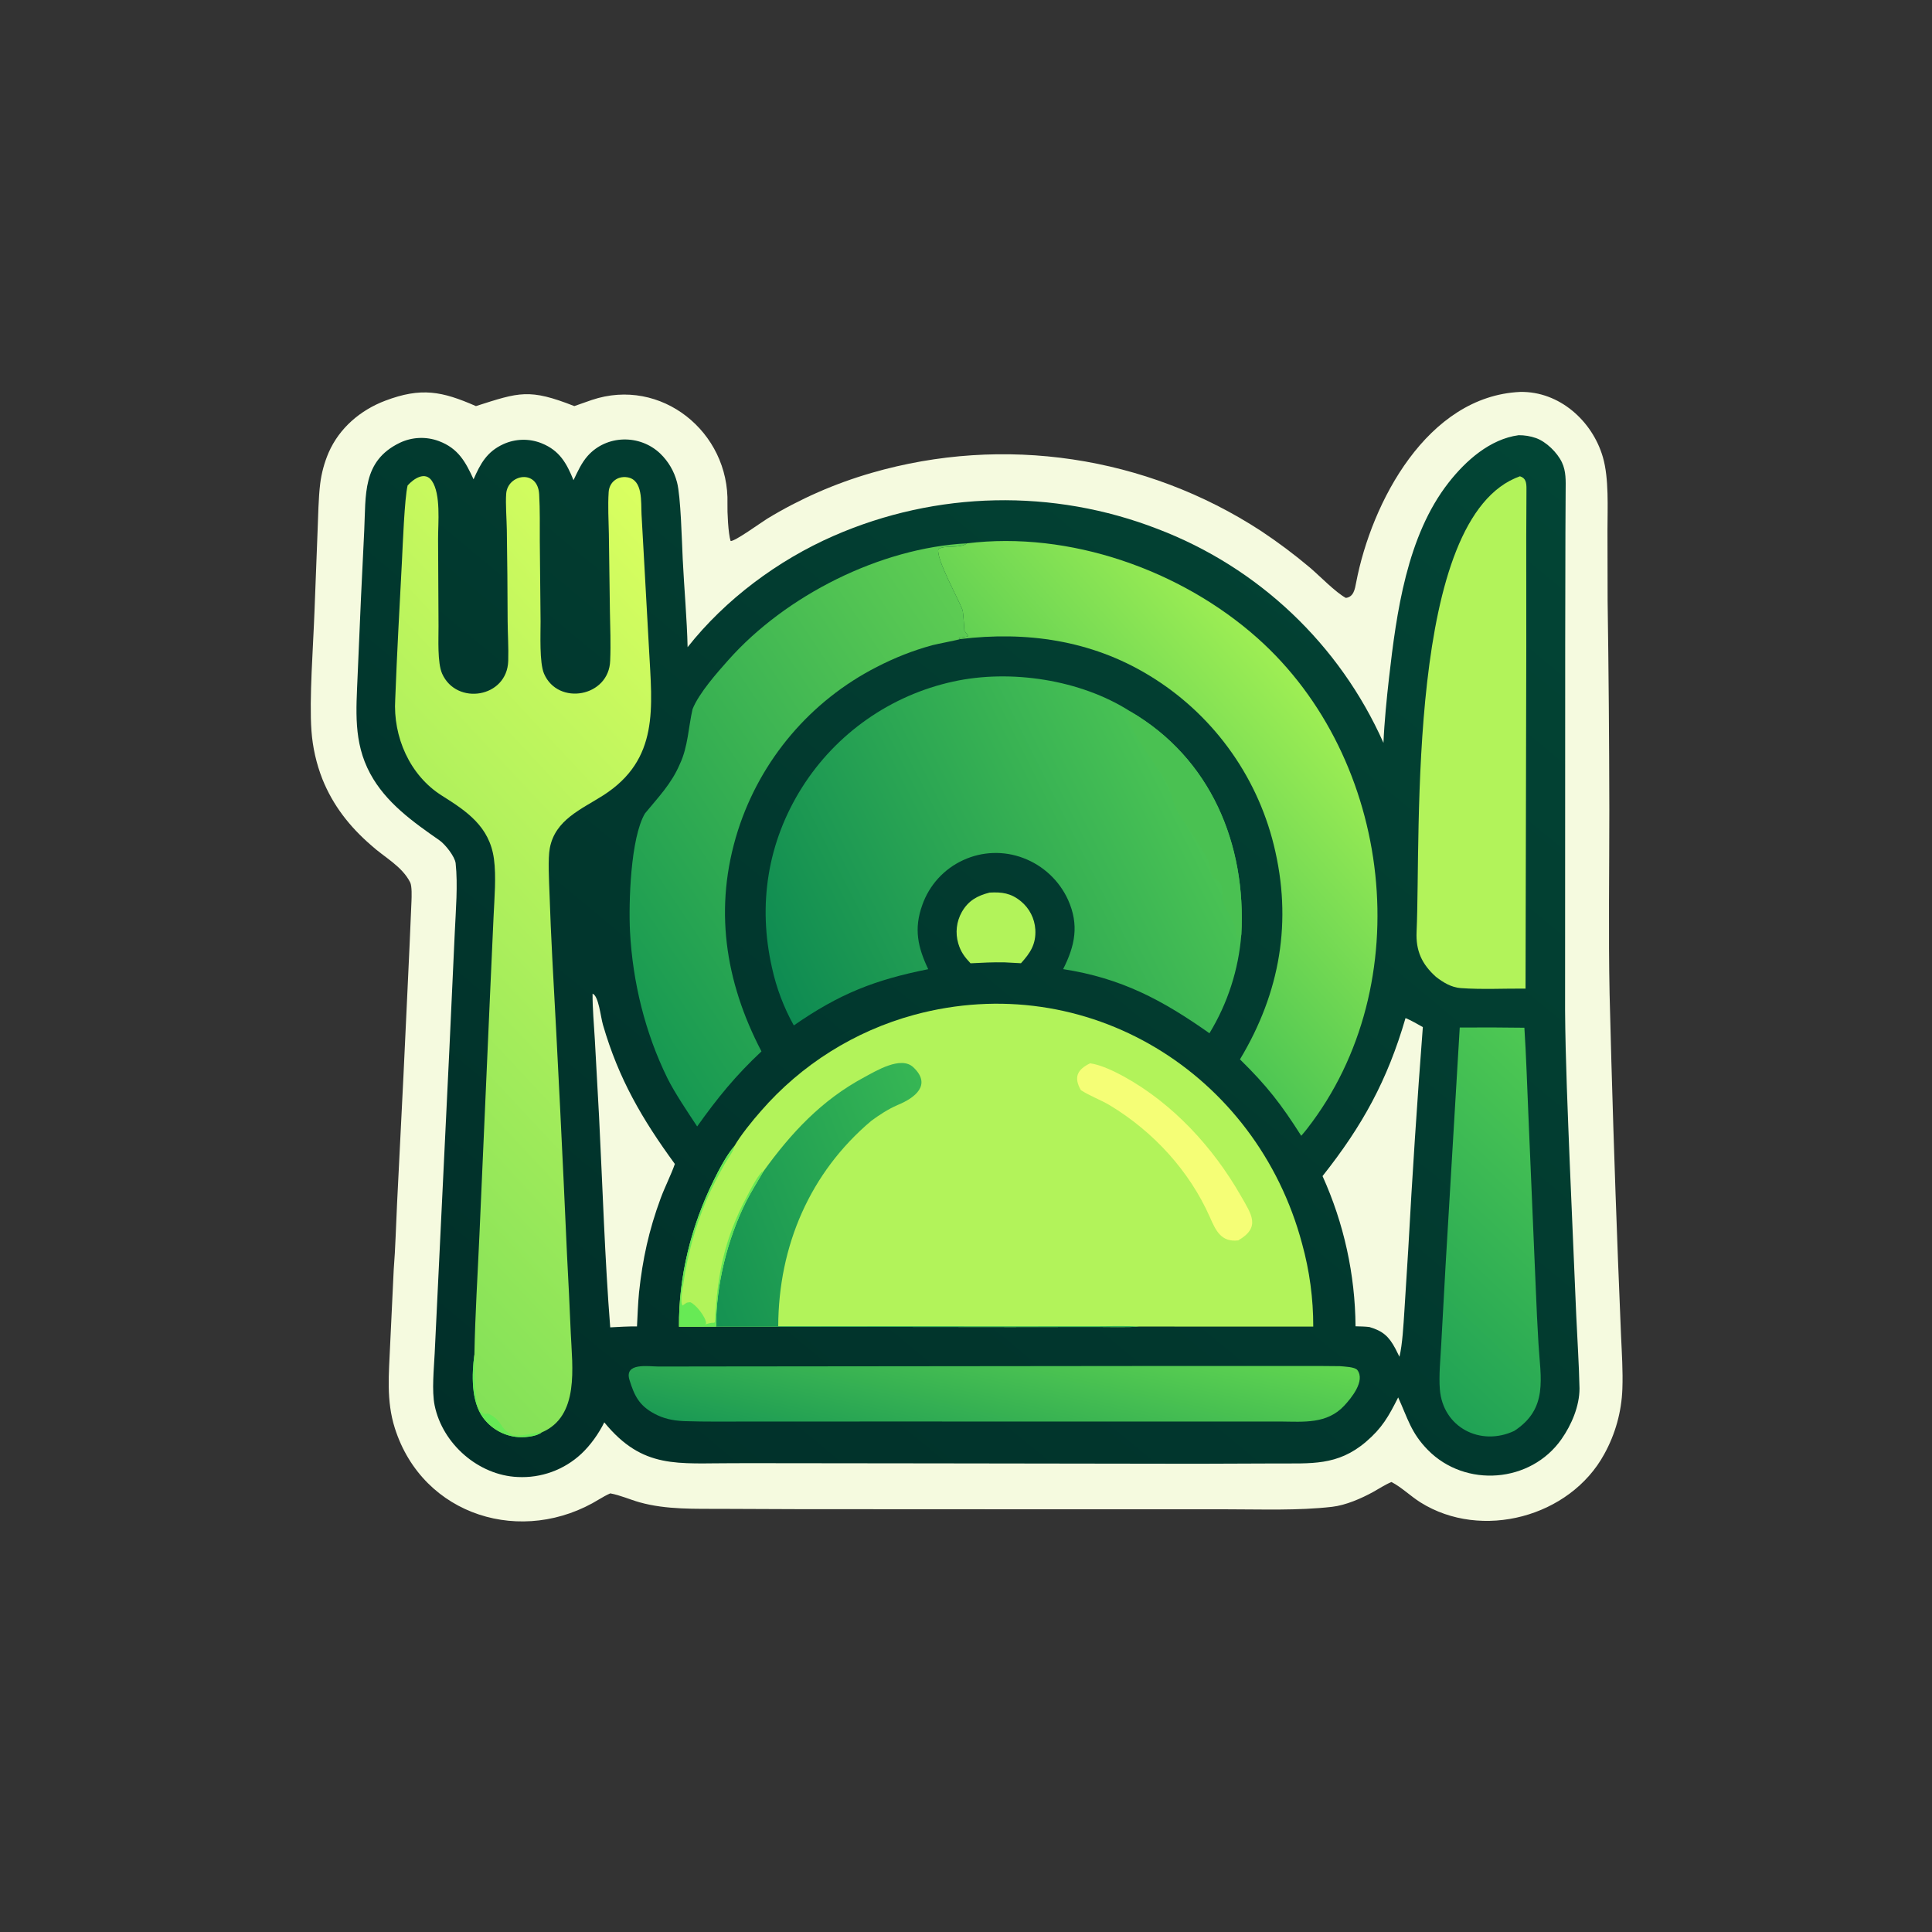
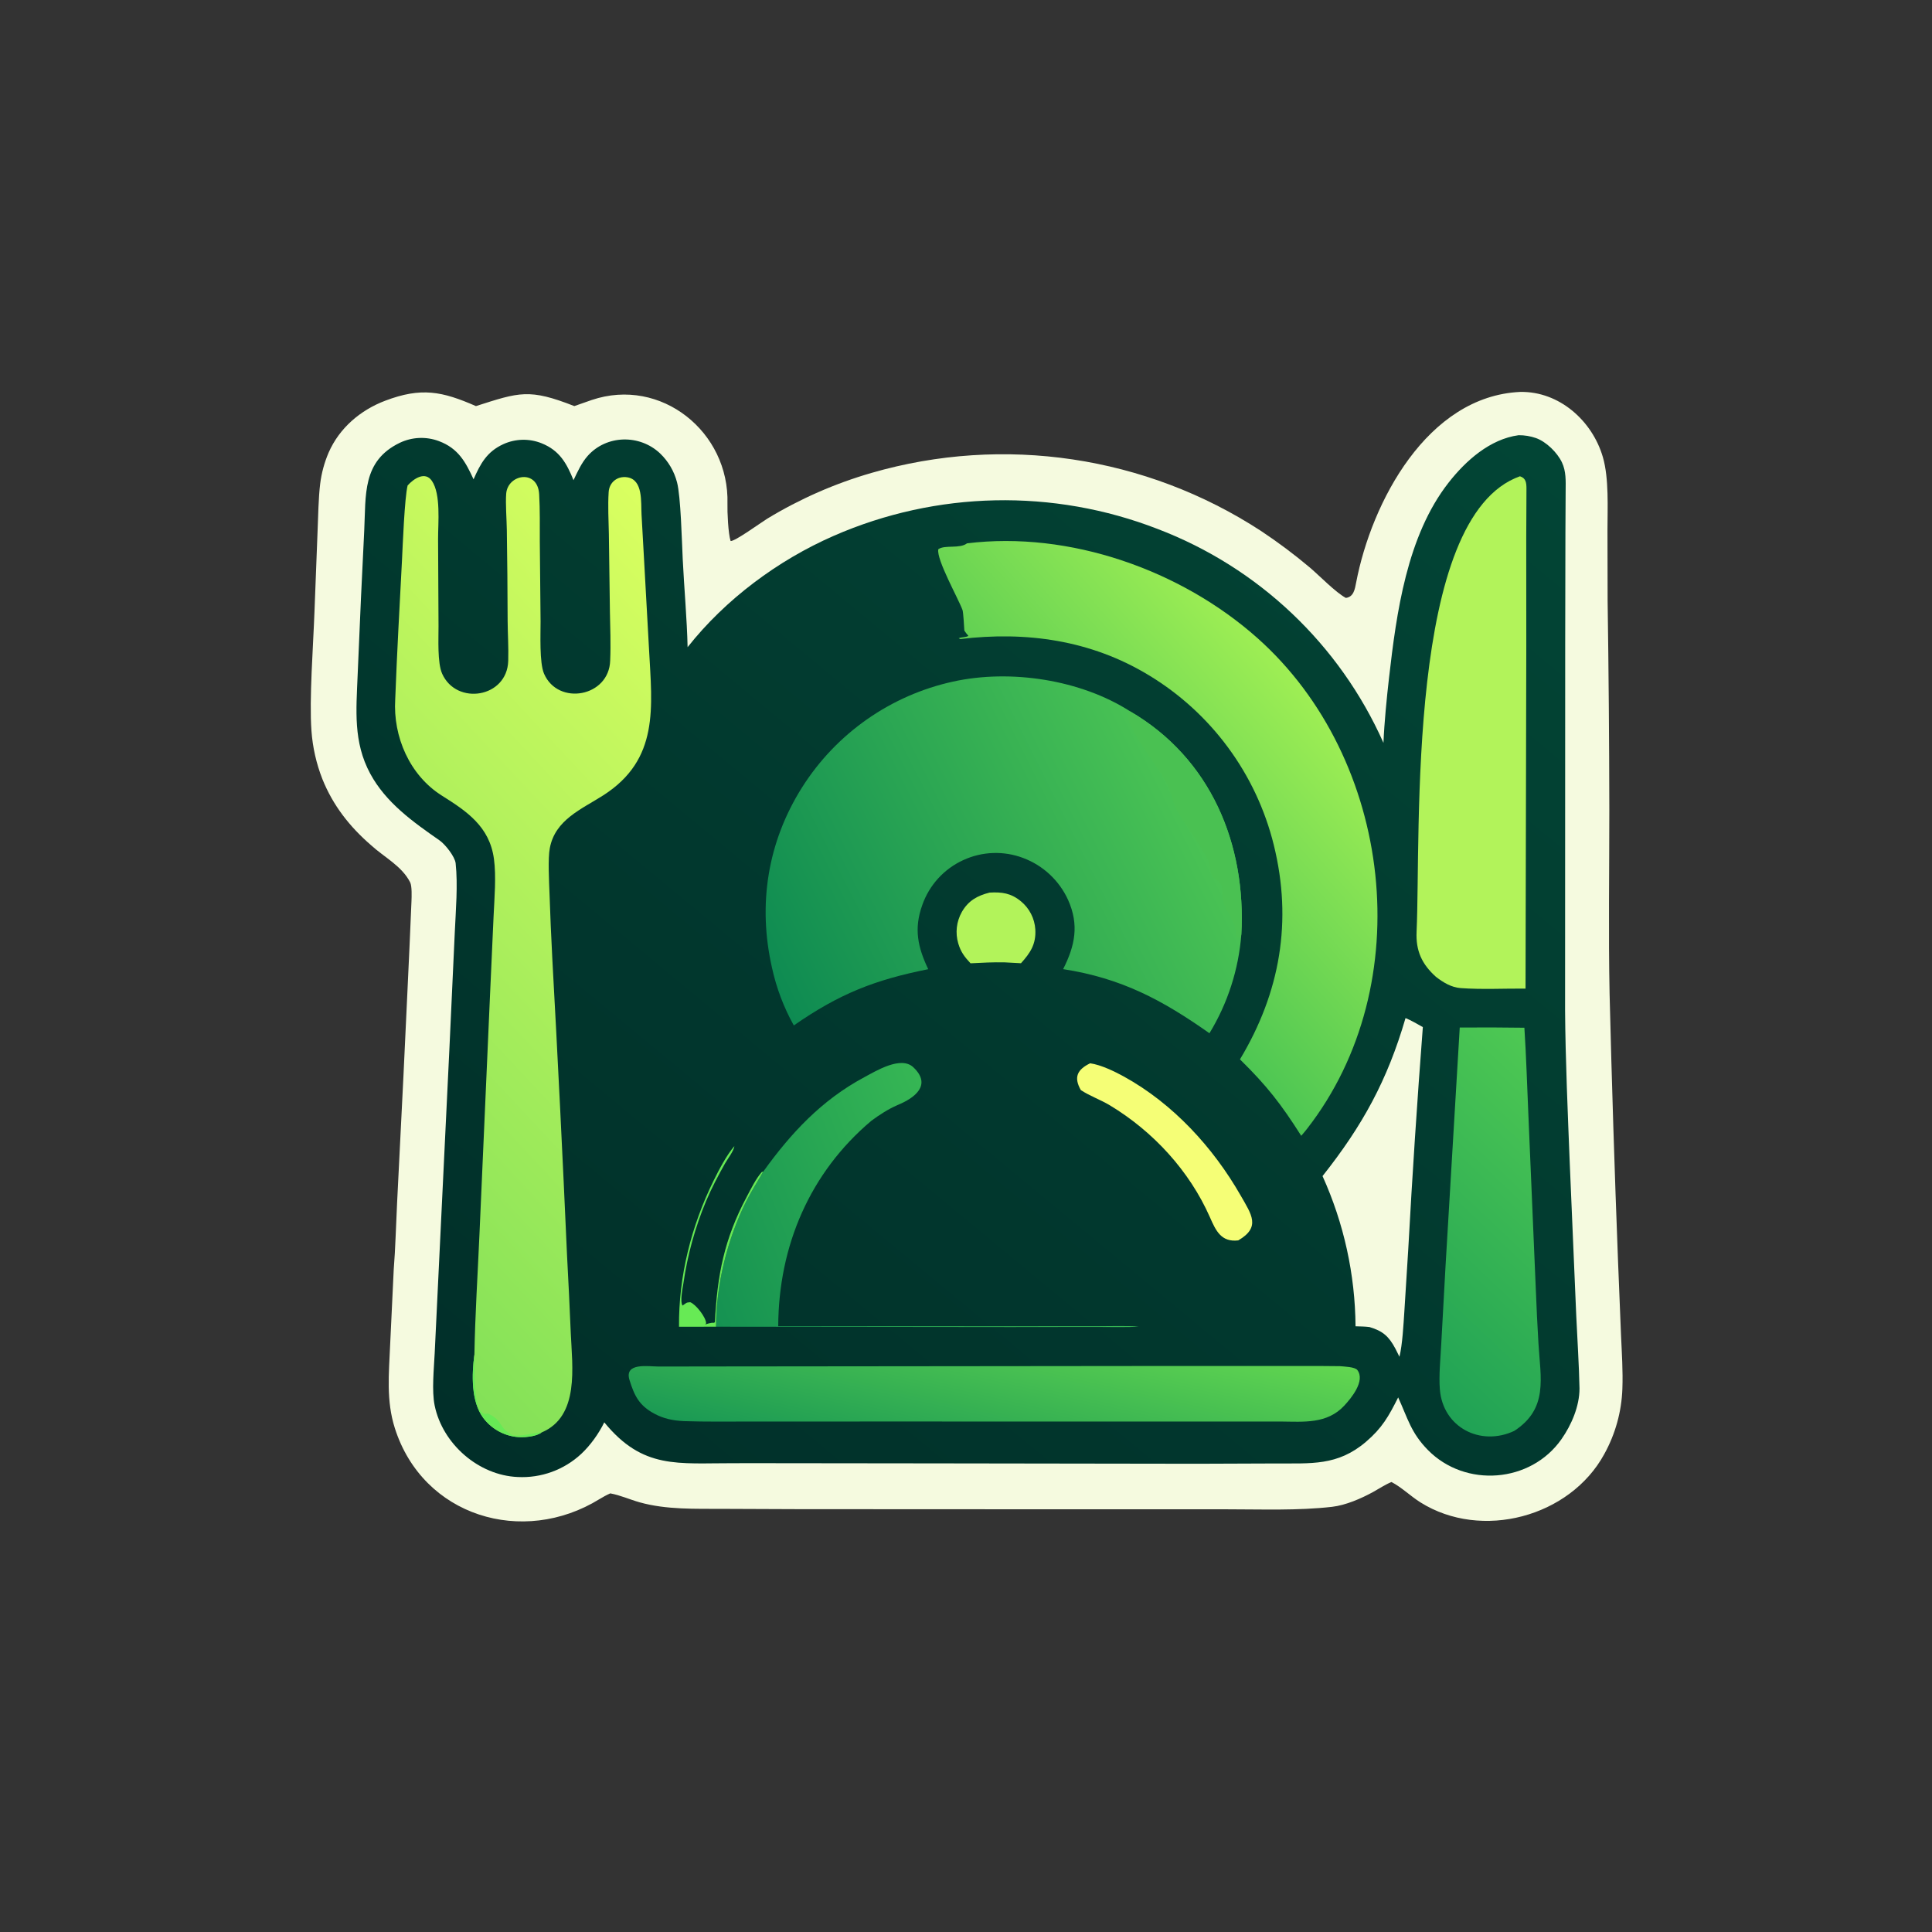
<svg xmlns="http://www.w3.org/2000/svg" width="1024" height="1024" viewBox="0 0 1024 1024" fill="none">
  <rect x="0" y="0" width="1024" height="1024" fill="#333333" stroke="none" />
  <path d="M805.75 207.727C826.47 207.345 843.98 223.066 849.56 242.301C852.845 253.632 851.995 269.165 851.995 281.129L852.07 318.298C852.615 355.26 852.915 392.225 852.975 429.191C852.99 461.254 852.46 495.03 853.12 526.975C854.285 574.04 855.77 621.1 857.58 668.145L859.18 707.75C859.595 717.185 860.24 726.655 859.895 736.09C859.465 748.23 856.175 760.094 850.29 770.719C832.085 804.104 785.215 816.59 752.88 796.299C747.71 793.054 742.765 788.205 737.515 785.5C734.675 786.615 730.545 789.21 727.81 790.765C721.48 794.23 713.295 797.815 706.035 798.645C687.925 800.72 668.74 799.96 650.515 799.96L555.065 799.95L423.446 799.89L383.297 799.729C368.612 799.644 353.22 800.25 338.986 796.25C333.733 794.77 328.897 792.52 323.469 791.52C321.746 792.255 319.409 793.525 317.806 794.52C277.125 819.67 224.167 803.769 209.279 756.974C204.634 742.369 206.132 727.995 206.775 712.975L208.681 672.875C209.578 661.98 209.902 648.735 210.464 637.655L213.842 570.175C215.255 539.39 216.825 508.59 218.085 477.8C218.183 475.406 218.408 469.698 217.404 467.696C213.057 459.03 203.571 454.32 196.661 447.974C185.284 438.132 176.469 426.87 170.868 412.909C167.659 404.726 165.707 396.104 165.078 387.337C163.85 370.449 166.042 342.048 166.682 324.163L168.325 281.414C168.634 273.88 168.79 263.735 169.699 256.455C170.402 250.743 171.912 245.16 174.184 239.873C179.885 226.849 191.019 217.376 204.143 212.398C223.348 205.113 234.361 207.416 252.257 215.241C275.299 207.863 280.486 205.839 304.401 215.237C307.463 214.137 310.535 213.061 313.615 212.01C350.382 199.606 386.677 228.981 385.568 267.003C385.442 271.293 385.959 282.903 387.239 286.753C389.533 286.996 403.052 277.147 406.713 274.878C423.979 264.395 442.557 256.245 461.962 250.639C531.985 230.369 607.365 241.62 668.42 281.453C677.42 287.431 686.075 293.917 694.34 300.881C699.6 305.379 707.805 313.903 713.33 316.909C717.48 316.394 718.12 312.238 718.785 308.763C726.935 266.124 756.495 209.961 805.75 207.727Z" fill="#F5FADF" />
  <path d="M804.9 230.665C808.02 230.643 811.125 231.154 814.075 232.175C819.57 234.132 825.38 239.856 827.85 245.054C830.105 249.8 829.87 254.896 829.825 260.003C829.755 267.487 829.73 274.961 829.705 282.441L829.59 340.963L829.525 535.45C829.705 561.435 830.97 590.31 832 616.425L835.455 697.5C836.025 710.275 836.915 723.125 837.17 735.895C837.18 745.32 832.91 755.225 827.62 762.78C811.325 786.06 776.675 788.735 756.795 768.505C747.83 759.38 746.165 751.82 741.06 740.66C736.035 750.66 732.57 756.865 723.965 764.21C708.86 777.09 694.805 775.55 676.215 775.665L634.5 775.82L496.738 775.62L404.232 775.515C399.22 775.51 394.082 775.54 389.068 775.525C359.197 775.435 340.79 778.945 320.278 753.865C317.382 759.815 312.948 766.02 308.125 770.54C299.004 779.055 286.812 783.5 274.35 782.845C253.766 781.955 234.601 765.49 230.371 744.925C228.777 737.175 230 725.42 230.392 717.28L232.042 683.085L238.192 555.875L241.046 494.138C241.567 482.481 242.738 469.177 241.503 457.574C241.127 454.043 236.008 447.547 232.947 445.414C218.906 435.626 204.575 425.5 196.225 410.049C187.178 393.294 188.814 376.333 189.543 358.169L191.327 316.879L193.047 281.302C193.977 262.389 191.872 244.381 211.863 234.711C218.362 231.598 225.848 231.263 232.599 233.784C242.917 237.641 246.768 244.854 250.996 254.049C254.603 245.829 258.016 239.419 266.804 235.403C273.205 232.493 280.517 232.325 287.045 234.938C296.664 238.795 300.35 245.625 303.973 254.507C306.085 250.089 308.192 245.34 311.468 241.655C321.464 230.411 339.073 230.094 349.887 240.346C354.242 244.52 357.346 249.827 358.848 255.669C360.805 263.003 361.406 286.95 361.86 296.378C362.576 311.224 364.128 328.333 364.441 343.019C384.464 317.651 412.369 296.914 441.886 284.006C496.409 260.166 558.15 258.864 613.63 280.383C666.995 300.755 710.05 341.548 733.265 393.741C733.67 383.335 735 369.882 736.2 359.372C740.16 324.745 745.665 284.082 767.775 255.815C776.92 244.124 789.735 232.714 804.9 230.665Z" fill="url(#paint0_linear_51_89)" />
-   <path d="M389.227 607.46C392.472 601.795 398.962 593.785 403.328 588.86C424.747 564.22 452.991 546.485 484.488 537.9C575.89 513.135 666 568.635 690.135 659.205C694.095 673.51 696.085 688.285 696.05 703.125L603.525 703.1C598.77 703.585 586.22 703.295 580.98 703.3L535.58 703.355L379.517 703.18L359.893 703.205C359.617 676.575 366.447 649.645 378.188 625.835C381.063 620.005 385.007 612.4 389.227 607.46Z" fill="#B2F35A" />
  <path d="M404.538 620.975C419.23 600.55 435.467 583.07 458.04 570.98C464.278 567.635 477.489 559.49 484.049 565.645C494.025 575.01 484.942 581.93 475.715 585.7C470.792 587.83 466.056 590.92 461.815 594.055C429.208 621.545 412.652 660.41 412.473 702.93L540.92 702.945L581.21 702.93C587.76 702.925 597.265 702.635 603.525 703.1C598.77 703.585 586.22 703.295 580.98 703.3L535.58 703.355L379.517 703.18C379.545 680.87 385.482 656.83 395.442 636.875C397.89 631.975 401.741 625.915 404.538 620.975Z" fill="url(#paint1_linear_51_89)" />
  <path d="M359.893 703.205C359.617 676.575 366.447 649.645 378.188 625.835C381.063 620.005 385.007 612.4 389.227 607.46C389.028 609.875 385.608 614.31 384.27 616.675C380.651 623.075 377.143 629.755 374.27 636.53C368.438 650.485 364.394 665.125 362.233 680.095C361.832 682.75 360.307 689.795 361.779 691.975C364.033 690.475 363.487 690.37 365.836 690.2C368.757 691.28 374.188 698.13 374.254 701.37L373.63 702.13L373.106 702.16C374.662 701.725 376.867 700.93 378.365 701.115L378.906 700.825C380.17 675.875 383.786 656.825 395.823 634.245C398.145 629.89 400.513 624.935 403.723 621.23L404.538 620.975C401.741 625.915 397.89 631.975 395.442 636.875C385.481 656.83 379.545 680.87 379.517 703.18L359.893 703.205Z" fill="#67EA55" />
  <path d="M577.81 563.565C583.535 564.385 590.66 567.825 595.695 570.595C621.675 584.92 642.96 608.09 657.605 633.695C663.335 643.715 668.355 650.425 656.3 657.435C647.215 658.5 644.4 652.24 641.265 645.115C630.425 620.575 611.25 599.74 588.355 585.905C583.315 582.86 577.795 581.005 572.87 577.775C568.96 570.945 570.985 566.865 577.81 563.565Z" fill="#F5FE76" />
  <path d="M420.738 543.505C415.405 533.95 411.511 523.655 409.183 512.96C401.577 479.536 406.795 446.326 425.147 417.279C443.266 388.67 472.076 368.497 505.155 361.256C535.53 354.558 572.815 360.197 599.115 377.099C641.73 401.971 660.595 447.424 657.925 495.361C656.48 513.875 650.695 531.785 641.035 547.645C616.045 530.025 594.48 518.465 563.485 513.66C569.785 501.215 572.045 490.227 566.11 476.977C561.44 466.718 552.895 458.73 542.345 454.764C532.025 450.841 520.56 451.242 510.545 455.875C500.375 460.523 492.541 469.109 488.839 479.656C484.277 492.345 486.457 502.04 491.974 513.69C463.532 519.39 444.93 526.695 420.738 543.505Z" fill="url(#paint2_linear_51_89)" />
  <path d="M599.115 377.099C641.73 401.971 660.595 447.424 657.925 495.361C656.835 497.017 657.51 496.666 656.055 497.262C654.78 495.381 655.04 491.848 654.05 489.745C648.995 479.062 647.8 481.145 647.645 469.332C646.03 466.782 645.435 466.807 642.93 465.245C641.195 462.715 641.68 458.67 640.28 455.937C635.73 447.053 629.655 439.241 624.625 431.083C621.19 425.514 621.14 418.742 615.49 410.208C610.15 402.136 601.055 390.014 597.77 380.978C598.5 382.98 597.285 377.693 597.82 379.401C597.77 379.237 597.565 373.932 597.725 377.737L599.115 377.099Z" fill="#4AC152" />
  <path d="M216.044 257.308C219.288 253.679 225.332 249.623 228.904 254.855C233.75 261.951 232.169 277.118 232.19 285.679L232.425 331.821C232.453 338.519 231.766 351.28 234.345 357.062C241.928 374.067 268.777 369.892 269.373 350.289C269.592 343.097 269.119 336.299 269.06 329.282C269.015 313.124 268.871 296.966 268.626 280.809C268.536 275.144 267.895 267.016 268.287 261.717C269.056 251.312 285.009 248.441 285.769 261.983C286.238 270.331 286.079 278.482 286.106 286.806L286.516 329.361C286.544 335.959 285.825 351.27 288.366 357.108C295.825 374.246 322.829 369.391 323.406 350.13C323.786 341.188 323.415 332.701 323.264 323.945L322.708 283.028C322.556 275.72 322.142 268.145 322.598 260.842C322.923 255.632 327.213 252.163 332.455 252.973C340.919 254.282 339.659 266.09 340.029 272.739L341.455 298.209L344.006 344.251C345.614 374.796 349.569 402.477 319.701 421.566C308.165 428.939 294.253 434.458 291.414 449.514C290.347 454.941 291.026 467.212 291.236 473.12C291.625 484.771 292.125 496.418 292.734 508.06C295.616 560.44 298.217 612.83 300.538 665.24C301.278 678.98 301.938 692.725 302.518 706.475C303.286 724.435 307.268 750.765 287.03 759.25C283.881 761.59 277.031 762.07 273.218 761.54C266.371 760.615 260.186 756.97 256.066 751.42C249.614 742.68 250.04 728.36 251.442 717.975C251.804 697.025 253.207 675.09 254.131 654.07L259.709 527.69L261.605 485.711C262.048 475.979 263.061 464.593 261.805 455.261C259.488 438.038 247.331 429.952 234.221 421.707C217.105 410.944 208.263 390.399 209.476 370.717C210.386 346.5 211.768 321.626 213.036 297.429C213.464 289.269 214.39 264.093 216.044 257.308Z" fill="url(#paint3_linear_51_89)" />
  <path d="M251.442 717.975C252.099 722.35 249.671 752.375 258.612 749.175C266.721 752.865 264.25 756.86 271.462 760.55C274.289 761.995 286.338 758.73 287.03 759.25C283.881 761.59 277.031 762.07 273.218 761.54C266.371 760.615 260.186 756.97 256.066 751.42C249.614 742.68 250.04 728.36 251.442 717.975Z" fill="#67EA55" />
  <path d="M512.55 287.982C566.815 281.313 625.845 302.049 666.45 338.175C738.225 402.043 752.535 521.66 692.7 598.365C691.725 599.6 690.72 600.815 689.68 601.995C678.98 585.165 671.455 575.45 657.205 561.49C678.54 526 685.075 488.176 675.15 447.909C665.865 410.216 641.95 377.773 608.69 357.756C578.145 339.287 543.89 334.491 508.895 338.723L508.14 338.276C510.065 337.556 512.295 337.814 513.265 336.995C512.24 335.857 511.965 335.458 511.13 334.228C511.045 332.61 510.56 324.437 510.165 323.354C507.895 317.135 496.227 296.524 497.314 291.111C500.81 288.617 508.555 291.021 512.55 287.982Z" fill="url(#paint4_linear_51_89)" />
-   <path d="M369.511 597.045C364.827 589.94 357.492 579.085 353.702 571.38C341.93 547.455 335.312 520.435 333.916 493.756C333.139 478.901 334.142 444.046 341.874 431.105C348.902 422.538 355.919 415.387 360.336 404.957C364.661 395.889 364.931 384.972 367.071 375.849C370.447 367.352 380.251 356.343 386.075 349.794C416.5 315.583 466.515 290.353 512.55 287.982C508.555 291.021 500.81 288.617 497.314 291.112C496.227 296.524 507.895 317.135 510.165 323.354C510.56 324.438 511.045 332.611 511.13 334.229C511.965 335.458 512.24 335.857 513.265 336.995C512.295 337.815 510.065 337.557 508.14 338.276L508.895 338.724C507.69 339.239 496.493 341.326 494.131 341.977C483.708 344.85 474.352 348.552 464.75 353.485C429.609 371.434 403.092 402.673 391.09 440.263C378.216 480.871 384.171 520.07 403.591 557.26C389.924 570.06 380.322 581.835 369.511 597.045Z" fill="url(#paint5_linear_51_89)" />
  <path d="M805.6 252.437C808.765 253.426 809.05 255.867 809.055 258.975C809.075 267.514 808.935 276.043 808.94 284.588L808.965 343.196L808.565 523.979C797.275 523.889 785.455 524.53 774.185 523.71C769.255 523.355 764.875 520.7 761.045 517.705C753.595 511.01 750.365 503.93 750.82 493.847C753.2 441.242 745.145 273.89 805.6 252.437Z" fill="#B2F35A" />
  <path d="M376.634 724.25L603.315 724.02L673.46 724.015C685.66 724.015 698 723.945 710.19 724.1C712.315 724.32 718.14 724.44 719.43 726.155C723.73 731.88 716.265 740.99 712.415 745.1C703.305 754.825 690.935 753.55 678.875 753.44L466.223 753.43L398.379 753.44C386.52 753.445 374.342 753.62 362.476 753.23C356.707 752.93 351.794 751.98 346.699 749.22C338.76 744.915 336.217 739.755 333.646 731.435C330.731 721.995 343.649 724.295 349.184 724.295L376.634 724.25Z" fill="url(#paint6_linear_51_89)" />
  <path d="M773.695 544.615C785.115 544.52 796.535 544.555 807.955 544.72C808.93 559.625 809.385 575.26 810.045 590.225L814.015 683.44C814.385 692.99 814.85 702.53 815.415 712.065C816.525 730.595 820.675 746.61 802.6 758.4C784.775 766.795 764.775 756.645 763.155 736.405C762.565 729.035 763.47 720.365 763.86 712.885L766.165 671.015L773.695 544.615Z" fill="url(#paint7_linear_51_89)" />
  <path d="M744.96 539.6C747.905 540.79 751.3 542.81 754.135 544.385C751.12 583.655 748.54 622.96 746.395 662.29L744.325 695.305C743.86 702.22 743.33 712.54 741.74 719.12C741.07 717.71 740.37 716.305 739.645 714.92C736.09 708.225 732.95 705.49 725.845 703.355C723.615 703.055 720.76 703.04 718.465 702.965C718.255 675.495 712.295 648.375 700.97 623.35C722.23 596.525 735.35 572.565 744.96 539.6Z" fill="#F5FADF" />
-   <path d="M314.073 526.66C317.335 527.905 318.281 538.705 319.594 543.225C327.92 571.89 340.335 593.15 357.687 616.925C355.832 622.34 352.326 629.255 350.166 635.12C343.934 652.035 340.608 667.185 338.7 685.02C338.139 690.9 337.921 697.11 337.618 703.035C332.838 702.98 328.195 703.275 323.429 703.53C320.577 667.605 319.358 628.225 317.52 591.95L315.274 550.985C314.845 543.64 313.991 533.745 314.073 526.66Z" fill="#F5FADF" />
  <path d="M524.49 473.091C530.955 472.731 535.81 473.335 541.11 477.706C545.61 481.407 548.375 486.809 548.74 492.624C549.21 500.42 546.03 505.14 541.14 510.53L532.445 510.065C526.185 509.945 520.65 510.245 514.4 510.565C511.275 507.22 509.25 504.625 507.9 500.045C506.245 494.455 506.93 488.432 509.8 483.355C513.235 477.341 518.08 474.706 524.49 473.091Z" fill="#B2F35A" />
  <defs>
    <linearGradient id="paint0_linear_51_89" x1="273.896" y1="792.94" x2="769.17" y2="194.742" gradientUnits="userSpaceOnUse">
      <stop stop-color="#012F29" />
      <stop offset="1" stop-color="#024535" />
    </linearGradient>
    <linearGradient id="paint1_linear_51_89" x1="365.349" y1="663.36" x2="501.915" y2="609.81" gradientUnits="userSpaceOnUse">
      <stop stop-color="#159252" />
      <stop offset="1" stop-color="#36B654" />
    </linearGradient>
    <linearGradient id="paint2_linear_51_89" x1="415.179" y1="530.91" x2="625.09" y2="425.402" gradientUnits="userSpaceOnUse">
      <stop stop-color="#0E8B52" />
      <stop offset="1" stop-color="#49C254" />
    </linearGradient>
    <linearGradient id="paint3_linear_51_89" x1="133.777" y1="618.885" x2="422.671" y2="348.555" gradientUnits="userSpaceOnUse">
      <stop stop-color="#83E158" />
      <stop offset="1" stop-color="#DAFF60" />
    </linearGradient>
    <linearGradient id="paint4_linear_51_89" x1="570.8" y1="464.99" x2="687.855" y2="362.072" gradientUnits="userSpaceOnUse">
      <stop stop-color="#4DC653" />
      <stop offset="1" stop-color="#9EEE54" />
    </linearGradient>
    <linearGradient id="paint5_linear_51_89" x1="313.739" y1="511.56" x2="542.43" y2="359.65" gradientUnits="userSpaceOnUse">
      <stop stop-color="#179952" />
      <stop offset="1" stop-color="#5FCD53" />
    </linearGradient>
    <linearGradient id="paint6_linear_51_89" x1="536.67" y1="684.66" x2="513.575" y2="787.045" gradientUnits="userSpaceOnUse">
      <stop stop-color="#62D650" />
      <stop offset="1" stop-color="#1B9A54" />
    </linearGradient>
    <linearGradient id="paint7_linear_51_89" x1="730.31" y1="713.64" x2="850.26" y2="586.925" gradientUnits="userSpaceOnUse">
      <stop stop-color="#20A255" />
      <stop offset="1" stop-color="#4EC853" />
    </linearGradient>
  </defs>
</svg>